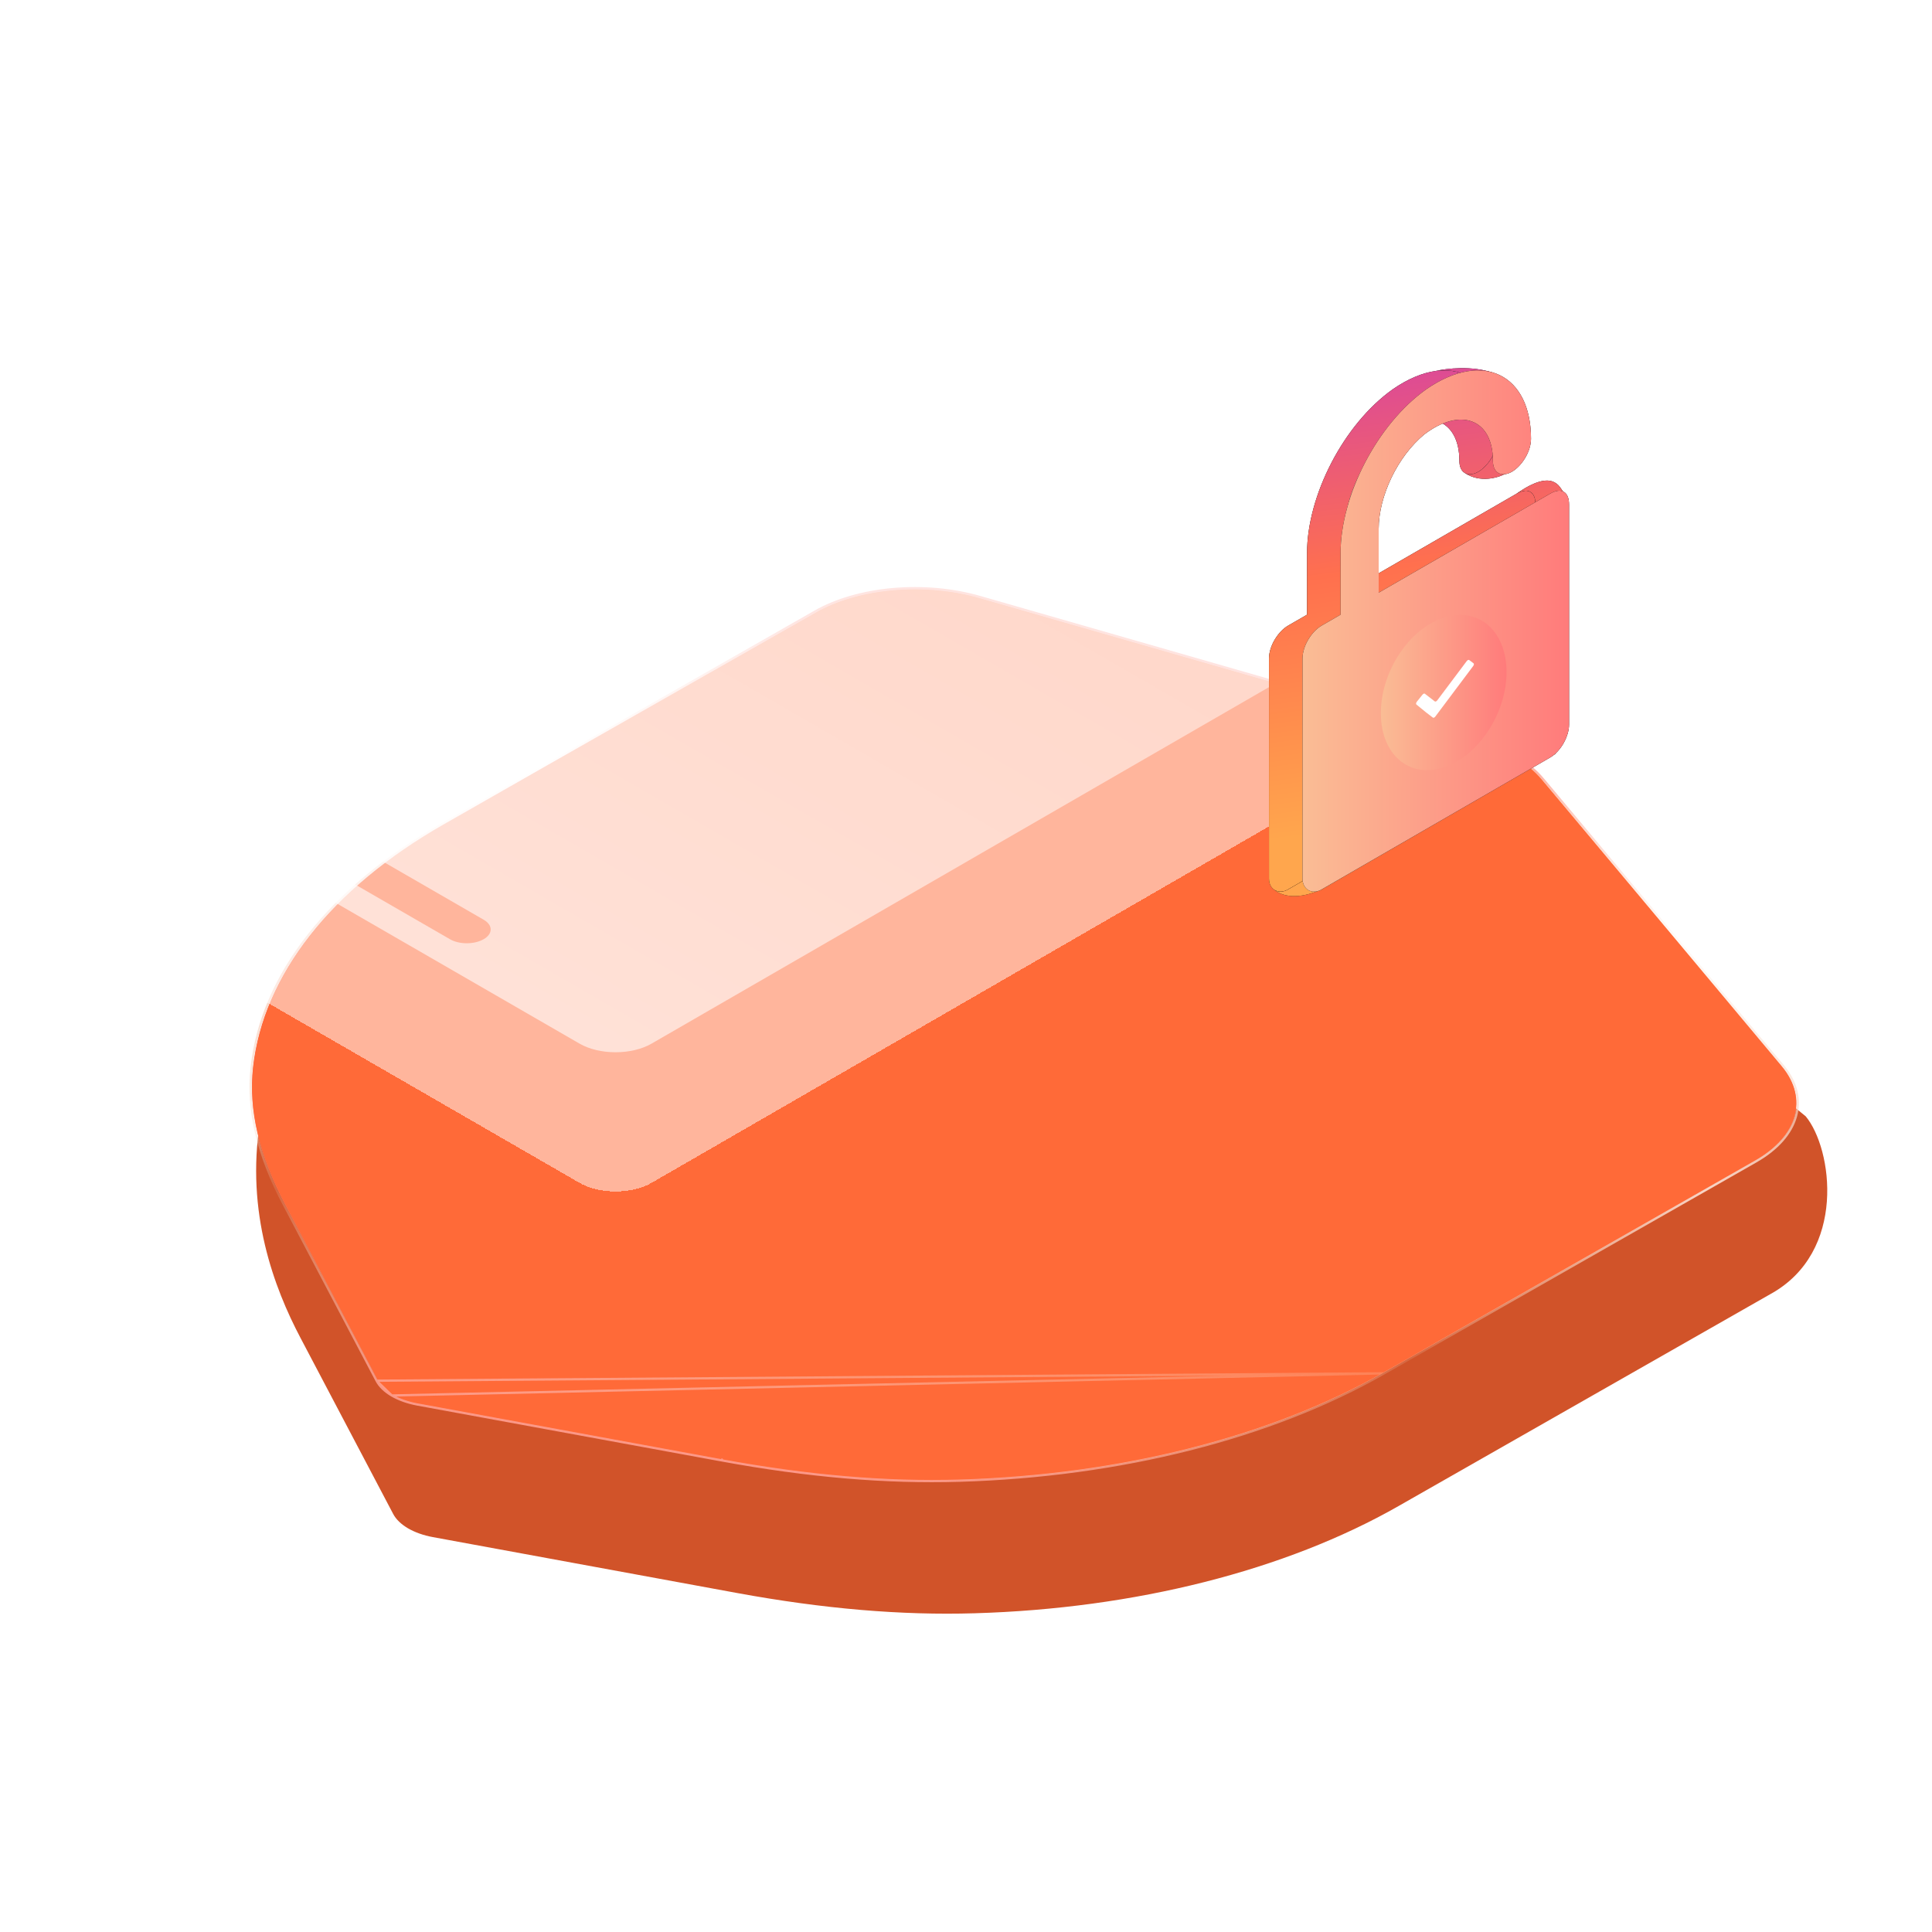
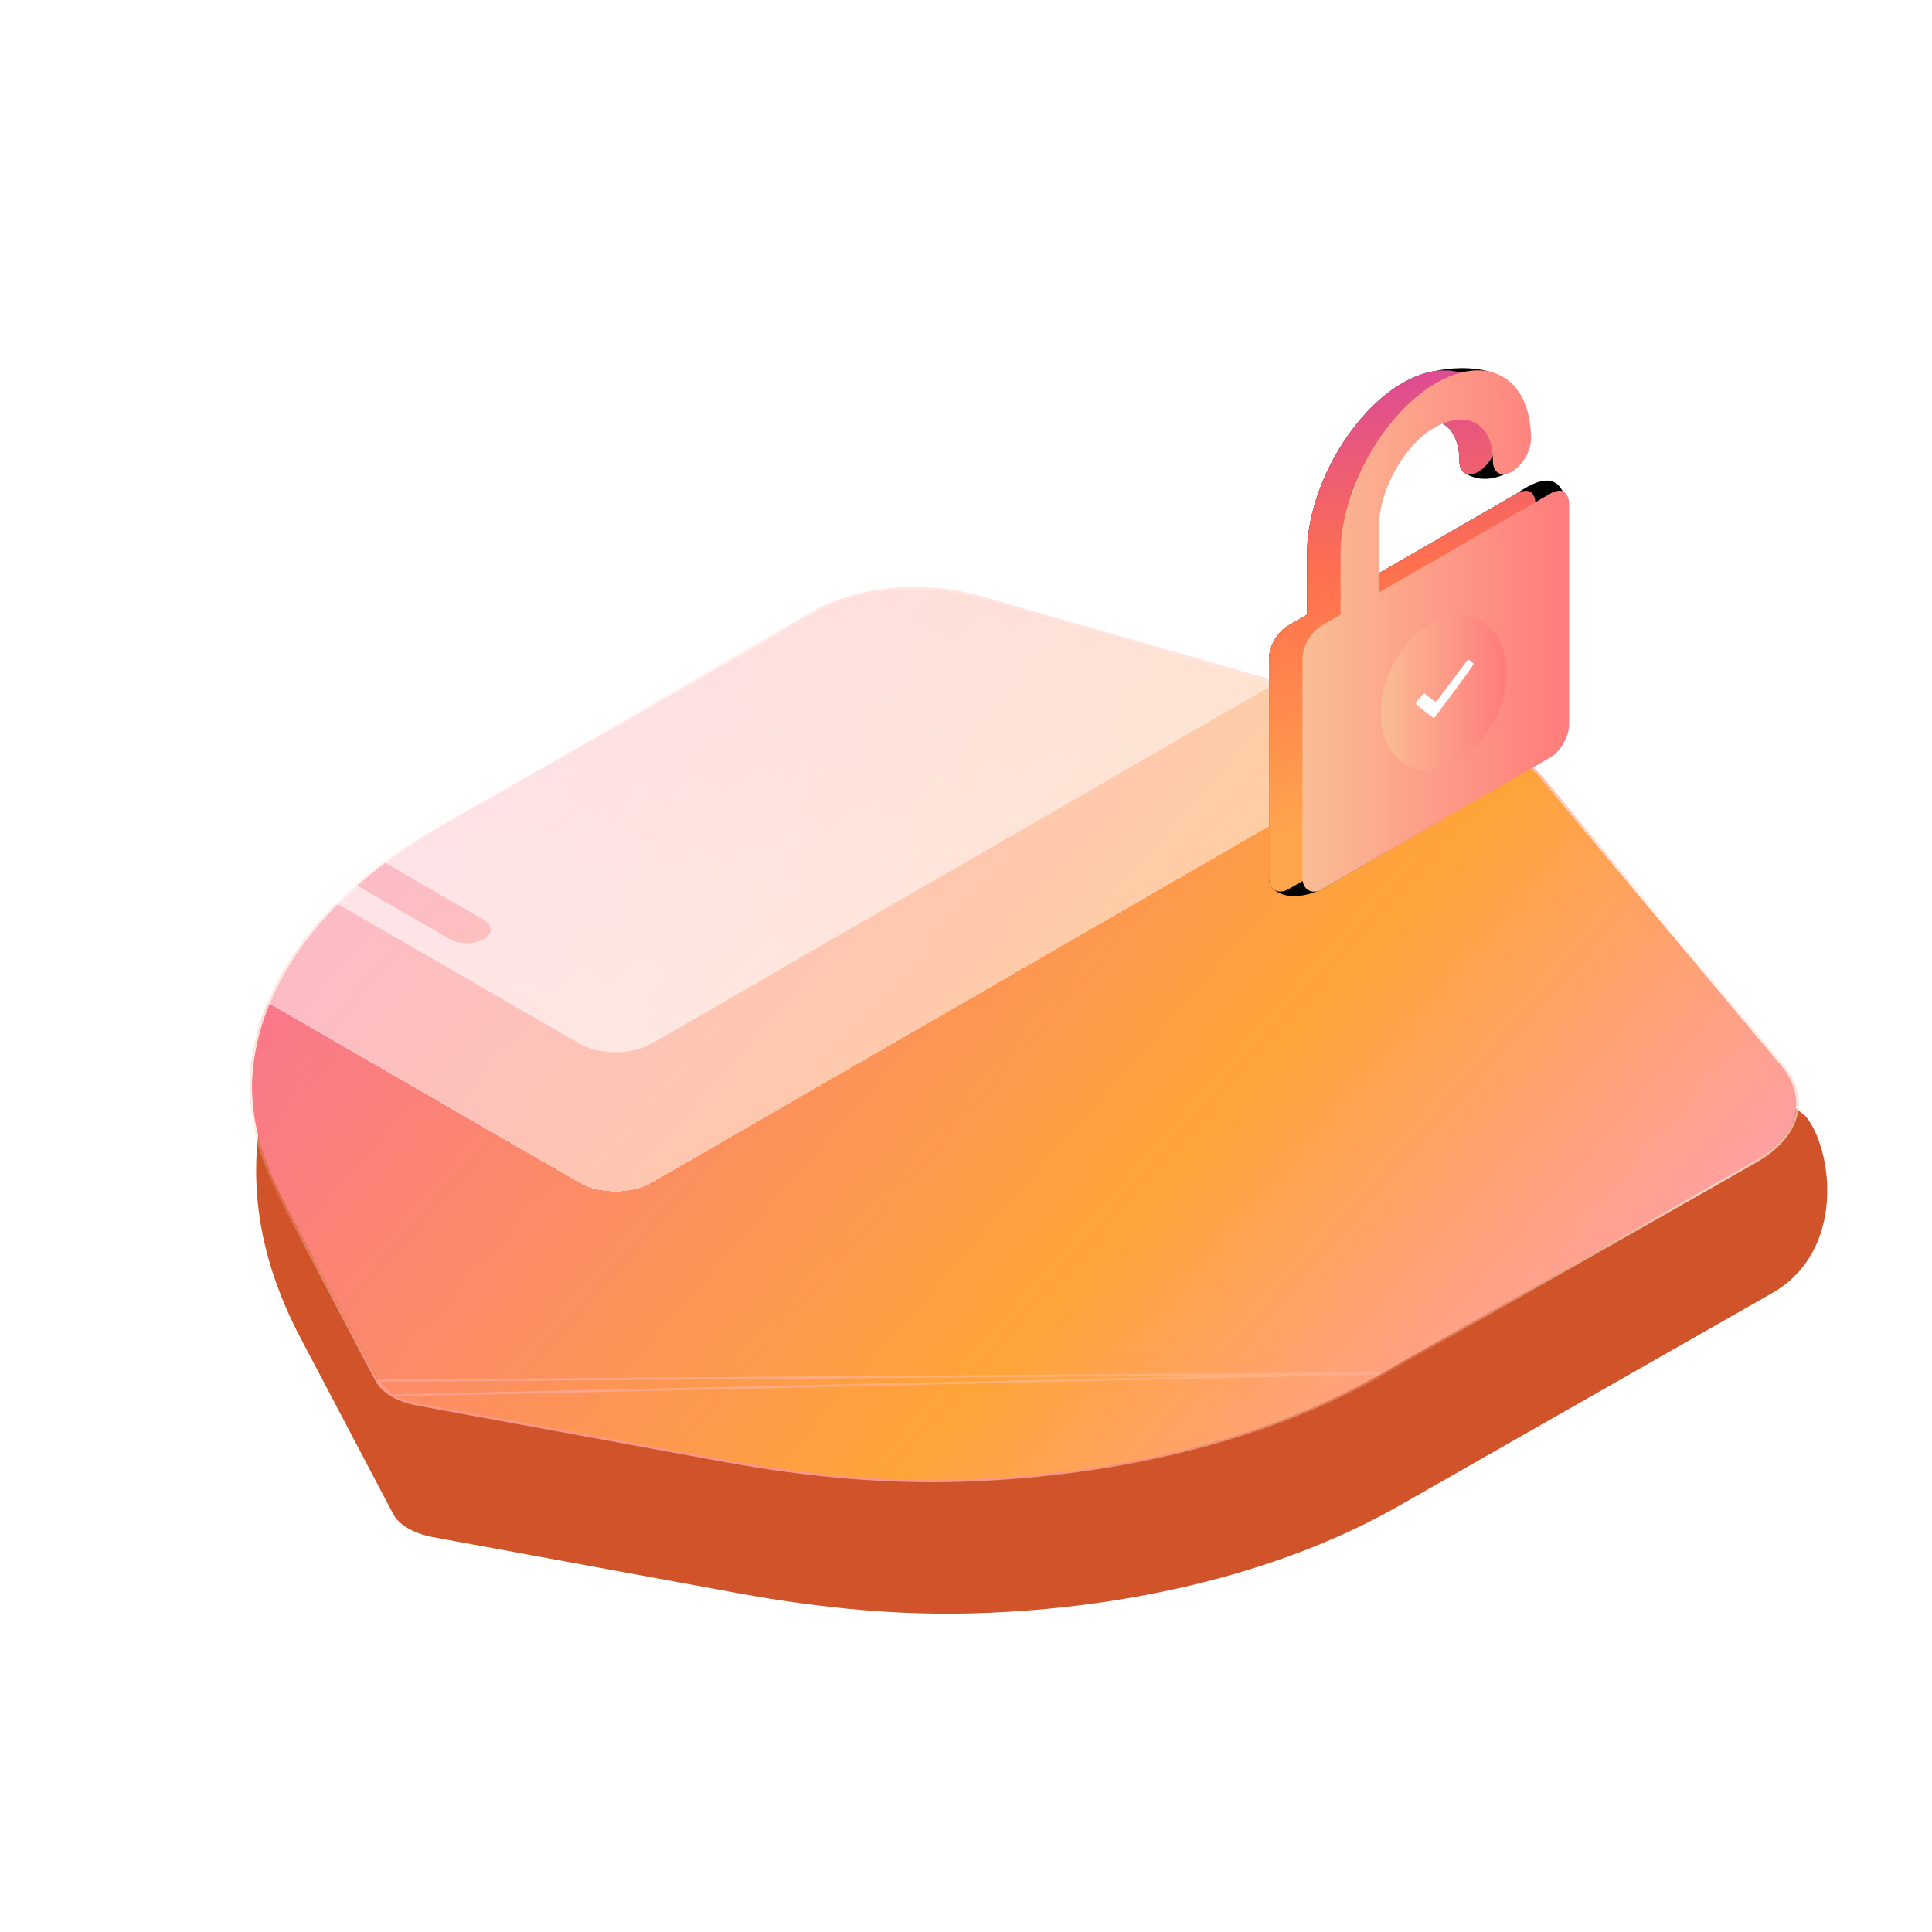
<svg xmlns="http://www.w3.org/2000/svg" width="40" height="40" viewBox="0 0 40 40" fill="none">
  <g clip-path="url(#clip0_174_8418)">
    <g filter="url(#filter0_b_174_8418)">
      <g filter="url(#filter1_bd_174_8418)">
        <path d="M8.447 30.454C8.59 30.537 8.766 30.6 8.961 30.636L15.263 31.794C17.052 32.122 18.659 32.258 20.177 32.213C23.497 32.116 26.614 31.328 28.952 29.995L36.649 25.608C38.246 24.734 37.938 22.588 37.385 21.924L32.236 17.714C31.945 17.36 31.442 17.067 30.825 16.891L20.603 13.953C19.46 13.623 18.094 13.743 17.208 14.249L9.506 18.64C7.17 19.97 5.597 20.122 5.384 22.036C5.084 23.91 5.676 25.478 6.221 26.511L8.14 30.156C8.199 30.269 8.306 30.371 8.447 30.454Z" fill="#D15329" />
      </g>
    </g>
    <g filter="url(#filter2_b_174_8418)">
      <g filter="url(#filter3_bi_174_8418)">
        <path d="M8.447 28.565C8.59 28.648 8.766 28.711 8.961 28.747L15.263 29.904C17.052 30.233 18.659 30.369 20.177 30.324C23.497 30.227 26.614 29.439 28.952 28.106L36.649 23.719C37.537 23.213 37.759 22.426 37.206 21.762L32.236 15.825C31.945 15.47 31.442 15.178 30.825 15.002L20.603 12.064C19.46 11.734 18.094 11.854 17.208 12.36L9.506 16.75C7.17 18.081 5.767 19.868 5.554 21.782C5.457 22.66 5.676 23.589 6.221 24.622L8.14 28.267C8.199 28.38 8.306 28.482 8.447 28.565Z" fill="url(#paint0_linear_174_8418)" />
-         <path d="M8.447 28.565C8.59 28.648 8.766 28.711 8.961 28.747L15.263 29.904C17.052 30.233 18.659 30.369 20.177 30.324C23.497 30.227 26.614 29.439 28.952 28.106L36.649 23.719C37.537 23.213 37.759 22.426 37.206 21.762L32.236 15.825C31.945 15.47 31.442 15.178 30.825 15.002L20.603 12.064C19.46 11.734 18.094 11.854 17.208 12.36L9.506 16.75C7.17 18.081 5.767 19.868 5.554 21.782C5.457 22.66 5.676 23.589 6.221 24.622L8.14 28.267C8.199 28.38 8.306 28.482 8.447 28.565Z" fill="#FF6A38" />
        <path d="M8.427 28.577L8.427 28.577C8.573 28.661 8.752 28.726 8.953 28.763L15.254 29.92L15.263 29.904L15.254 29.92C17.046 30.249 18.656 30.386 20.178 30.341C23.506 30.243 26.629 29.454 28.972 28.118L8.427 28.577ZM8.427 28.577C8.282 28.492 8.173 28.388 8.112 28.271L8.427 28.577ZM36.669 23.731L28.972 28.118L8.112 28.271L6.193 24.627C5.647 23.593 5.428 22.662 5.526 21.781C5.739 19.863 7.145 18.072 9.485 16.739L17.188 12.348C18.083 11.837 19.463 11.716 20.616 12.049L30.838 14.986C31.461 15.164 31.968 15.46 32.262 15.818C32.262 15.818 32.263 15.818 32.263 15.818L37.232 21.755L37.232 21.755C37.791 22.425 37.567 23.219 36.669 23.731C36.669 23.731 36.669 23.731 36.669 23.731Z" stroke="url(#paint1_linear_174_8418)" stroke-width="0.047" stroke-linecap="round" stroke-linejoin="round" />
      </g>
    </g>
    <g filter="url(#filter4_bd_174_8418)">
      <path fill-rule="evenodd" clip-rule="evenodd" d="M6.604 18.896C6.697 18.843 6.823 18.812 6.954 18.812C7.085 18.812 7.21 18.843 7.303 18.896L10.014 20.461C10.107 20.514 10.159 20.587 10.159 20.663C10.159 20.738 10.107 20.811 10.014 20.864C9.921 20.918 9.795 20.948 9.664 20.948C9.533 20.948 9.407 20.918 9.315 20.864L6.604 19.299C6.558 19.273 6.522 19.241 6.497 19.207C6.472 19.172 6.459 19.135 6.459 19.098C6.459 19.06 6.472 19.023 6.497 18.989C6.522 18.954 6.558 18.922 6.604 18.896L6.604 18.896ZM22.348 5.637L2.857 16.89C2.66 17.004 2.55 17.159 2.55 17.319C2.55 17.419 2.592 17.517 2.672 17.603C2.72 17.656 2.782 17.705 2.857 17.748L12.002 23.028C12.199 23.141 12.466 23.205 12.744 23.205C13.023 23.205 13.29 23.141 13.487 23.028L32.978 11.775C33.175 11.661 33.285 11.507 33.286 11.346C33.286 11.185 33.175 11.031 32.979 10.917L31.527 10.079L30.167 10.478C30.074 10.506 29.969 10.515 29.865 10.506C29.762 10.496 29.667 10.468 29.593 10.426L24.684 7.592C24.611 7.549 24.562 7.494 24.546 7.434C24.529 7.375 24.546 7.314 24.594 7.26L25.286 6.476L23.834 5.637C23.637 5.524 23.369 5.46 23.091 5.46C22.812 5.46 22.545 5.524 22.348 5.637ZM30.791 9.654L30.039 9.875L25.638 7.334L26.021 6.9L30.791 9.654Z" fill="white" fill-opacity="0.5" shape-rendering="crispEdges" />
      <path d="M6.604 18.896C6.697 18.843 6.823 18.812 6.954 18.812C7.085 18.812 7.21 18.843 7.303 18.896L10.014 20.461C10.107 20.514 10.159 20.587 10.159 20.663C10.159 20.738 10.107 20.811 10.014 20.864C9.921 20.918 9.795 20.948 9.664 20.948C9.533 20.948 9.407 20.918 9.315 20.864L6.604 19.299C6.558 19.273 6.522 19.241 6.497 19.207C6.472 19.172 6.459 19.135 6.459 19.098C6.459 19.06 6.472 19.023 6.497 18.989C6.522 18.954 6.558 18.922 6.604 18.896L6.604 18.896Z" fill="white" fill-opacity="0.5" shape-rendering="crispEdges" />
      <path d="M30.167 10.478L31.527 10.079L30.791 9.654L30.039 9.875L25.638 7.334L26.021 6.9L25.286 6.476L24.594 7.26C24.546 7.314 24.529 7.375 24.546 7.434C24.562 7.494 24.611 7.549 24.684 7.592L29.593 10.426C29.667 10.468 29.762 10.496 29.865 10.506C29.969 10.515 30.074 10.506 30.167 10.478Z" fill="white" fill-opacity="0.5" shape-rendering="crispEdges" />
      <path d="M2.857 16.89L22.348 5.637C22.545 5.524 22.812 5.46 23.091 5.46C23.369 5.46 23.637 5.524 23.834 5.637L25.286 6.476L26.021 6.9L30.791 9.654L31.527 10.079L32.979 10.917C33.175 11.031 33.286 11.185 33.286 11.346C33.285 11.507 33.175 11.661 32.978 11.775C33.618 11.464 33.551 9.963 33.101 9.584L23.663 4.12L2.55 15.9C2.331 16.392 2.469 17.461 2.672 17.603C2.592 17.517 2.55 17.419 2.55 17.319C2.55 17.159 2.66 17.004 2.857 16.89Z" fill="white" fill-opacity="0.5" shape-rendering="crispEdges" />
    </g>
    <g filter="url(#filter5_b_174_8418)">
      <path fill-rule="evenodd" clip-rule="evenodd" d="M2.857 15.471L22.348 4.218C22.545 4.104 22.812 4.041 23.091 4.041C23.37 4.041 23.637 4.104 23.834 4.218L25.286 5.056L25.035 5.729L30.168 8.659L31.527 8.659L32.979 9.498C33.175 9.611 33.286 9.766 33.286 9.926C33.286 10.087 33.175 10.242 32.978 10.355L13.487 21.609C13.29 21.722 13.023 21.786 12.744 21.786C12.466 21.786 12.199 21.722 12.002 21.609L2.857 16.329C2.66 16.215 2.55 16.061 2.55 15.9C2.55 15.739 2.66 15.585 2.857 15.471ZM6.604 17.477C6.697 17.423 6.823 17.393 6.954 17.393C7.085 17.393 7.21 17.423 7.303 17.477L10.014 19.042C10.107 19.095 10.159 19.168 10.159 19.244C10.159 19.319 10.107 19.392 10.014 19.445C9.921 19.499 9.795 19.529 9.664 19.529C9.533 19.529 9.407 19.499 9.315 19.445L6.604 17.88C6.558 17.854 6.522 17.822 6.497 17.788C6.472 17.753 6.459 17.716 6.459 17.678C6.459 17.641 6.472 17.604 6.497 17.569C6.522 17.535 6.558 17.503 6.604 17.477L6.604 17.477Z" fill="url(#paint2_linear_174_8418)" />
      <path d="M24.877 5.756L24.894 5.711L25.128 5.083L23.732 4.277C23.562 4.179 23.331 4.124 23.091 4.124C22.851 4.124 22.62 4.179 22.451 4.277L2.96 15.53C2.79 15.628 2.695 15.761 2.695 15.9L2.551 15.9L2.695 15.9C2.695 16.039 2.79 16.172 2.959 16.27C2.96 16.27 2.96 16.27 2.96 16.27M24.877 5.756L2.857 16.329L2.96 16.27M24.877 5.756L24.933 5.788L30.067 8.719L30.109 8.743L30.168 8.743L31.467 8.743L24.877 5.756ZM2.96 16.27L12.104 21.549M2.96 16.27L12.104 21.549M12.104 21.549L12.104 21.549L12.104 21.549ZM6.502 17.418L6.502 17.418L6.502 17.418C6.502 17.418 6.502 17.418 6.502 17.418C6.442 17.452 6.395 17.492 6.363 17.537C6.331 17.582 6.314 17.63 6.314 17.678C6.314 17.727 6.331 17.775 6.363 17.82C6.395 17.864 6.442 17.905 6.502 17.939L9.212 19.504C9.332 19.574 9.495 19.613 9.664 19.613C9.834 19.613 9.996 19.574 10.116 19.504C10.236 19.435 10.303 19.341 10.303 19.244C10.303 19.146 10.236 19.052 10.116 18.983L7.406 17.418L7.405 17.417C7.286 17.348 7.123 17.31 6.954 17.31C6.784 17.31 6.622 17.348 6.502 17.418Z" stroke="url(#paint3_linear_174_8418)" stroke-width="0.237" />
    </g>
    <path d="M31.397 10.222L27.849 12.271L27.849 10.951C27.849 10.268 28.244 9.449 28.796 8.993C29.544 8.424 30.215 8.675 30.215 9.54C30.215 9.667 30.257 9.75 30.323 9.79C30.398 9.837 30.503 9.828 30.609 9.767C30.806 9.653 31.003 9.358 31.003 9.084C31.003 8.117 30.474 7.578 29.727 7.68C29.453 7.718 29.151 7.841 28.835 8.06C27.81 8.789 27.061 10.268 27.061 11.451L27.061 12.726L26.667 12.954C26.47 13.068 26.273 13.363 26.273 13.636L26.273 18.189C26.273 18.297 26.317 18.38 26.386 18.424C26.461 18.473 26.564 18.476 26.667 18.416L31.397 15.685C31.634 15.548 31.792 15.23 31.792 15.002L31.792 10.45C31.792 10.177 31.634 10.086 31.397 10.222ZM29.426 14.41L29.426 15.002C29.426 15.275 29.268 15.548 29.032 15.685C28.796 15.822 28.638 15.73 28.638 15.457L28.638 14.866C28.401 14.82 28.244 14.638 28.244 14.319C28.244 13.727 28.717 13.045 29.229 12.885C29.505 12.817 29.742 12.954 29.82 13.227C29.899 13.591 29.702 14.069 29.426 14.41Z" fill="black" />
    <path d="M31.397 10.222L27.849 12.271L27.849 10.951C27.849 10.268 28.244 9.449 28.796 8.993C29.544 8.424 30.215 8.675 30.215 9.54C30.215 9.667 30.257 9.75 30.323 9.79C30.398 9.837 30.503 9.828 30.609 9.767C30.806 9.653 31.003 9.358 31.003 9.084C31.003 8.117 30.474 7.578 29.727 7.68C29.453 7.718 29.151 7.841 28.835 8.06C27.81 8.789 27.061 10.268 27.061 11.451L27.061 12.726L26.667 12.954C26.47 13.068 26.273 13.363 26.273 13.636L26.273 18.189C26.273 18.297 26.317 18.38 26.386 18.424C26.461 18.473 26.564 18.476 26.667 18.416L31.397 15.685C31.634 15.548 31.792 15.23 31.792 15.002L31.792 10.45C31.792 10.177 31.634 10.086 31.397 10.222ZM29.426 14.41L29.426 15.002C29.426 15.275 29.268 15.548 29.032 15.685C28.796 15.822 28.638 15.73 28.638 15.457L28.638 14.866C28.401 14.82 28.244 14.638 28.244 14.319C28.244 13.727 28.717 13.045 29.229 12.885C29.505 12.817 29.742 12.954 29.82 13.227C29.899 13.591 29.702 14.069 29.426 14.41Z" fill="url(#paint4_linear_174_8418)" />
    <path d="M26.667 18.416C26.564 18.476 26.461 18.473 26.386 18.424C26.549 18.562 26.881 18.631 27.358 18.416L32.201 15.608L32.361 10.178C32.29 10.089 32.157 9.688 31.397 10.222C31.634 10.086 31.792 10.177 31.792 10.45L31.792 15.002C31.792 15.23 31.634 15.548 31.397 15.685L26.667 18.416Z" fill="black" />
-     <path d="M26.667 18.416C26.564 18.476 26.461 18.473 26.386 18.424C26.549 18.562 26.881 18.631 27.358 18.416L32.201 15.608L32.361 10.178C32.29 10.089 32.157 9.688 31.397 10.222C31.634 10.086 31.792 10.177 31.792 10.45L31.792 15.002C31.792 15.23 31.634 15.548 31.397 15.685L26.667 18.416Z" fill="url(#paint5_linear_174_8418)" />
    <path d="M31.003 9.084C31.003 9.358 30.806 9.653 30.609 9.767C30.503 9.828 30.398 9.837 30.323 9.79C30.643 10.007 31.026 9.89 31.177 9.804L30.919 7.721C30.478 7.564 29.94 7.629 29.727 7.68C30.474 7.578 31.003 8.117 31.003 9.084Z" fill="black" />
-     <path d="M31.003 9.084C31.003 9.358 30.806 9.653 30.609 9.767C30.503 9.828 30.398 9.837 30.323 9.79C30.643 10.007 31.026 9.89 31.177 9.804L30.919 7.721C30.478 7.564 29.94 7.629 29.727 7.68C30.474 7.578 31.003 8.117 31.003 9.084Z" fill="url(#paint6_linear_174_8418)" />
-     <path d="M32.092 10.222L28.544 12.271L28.544 10.951C28.544 10.268 28.938 9.449 29.49 8.993C30.239 8.424 30.909 8.675 30.909 9.54C30.909 9.813 31.106 9.881 31.303 9.767C31.5 9.653 31.698 9.358 31.698 9.084C31.698 7.764 30.712 7.241 29.529 8.06C28.504 8.789 27.755 10.268 27.755 11.451L27.755 12.726L27.361 12.954C27.164 13.068 26.967 13.363 26.967 13.636L26.967 18.189C26.967 18.416 27.164 18.53 27.361 18.416L32.092 15.685C32.328 15.548 32.486 15.23 32.486 15.002L32.486 10.45C32.486 10.177 32.328 10.086 32.092 10.222ZM30.121 14.41L30.121 15.002C30.121 15.275 29.963 15.548 29.726 15.685C29.49 15.822 29.332 15.73 29.332 15.457L29.332 14.866C29.096 14.82 28.938 14.638 28.938 14.319C28.938 13.727 29.411 13.045 29.924 12.885C30.199 12.817 30.436 12.954 30.515 13.227C30.594 13.591 30.396 14.069 30.121 14.41Z" fill="black" />
    <path d="M32.092 10.222L28.544 12.271L28.544 10.951C28.544 10.268 28.938 9.449 29.49 8.993C30.239 8.424 30.909 8.675 30.909 9.54C30.909 9.813 31.106 9.881 31.303 9.767C31.5 9.653 31.698 9.358 31.698 9.084C31.698 7.764 30.712 7.241 29.529 8.06C28.504 8.789 27.755 10.268 27.755 11.451L27.755 12.726L27.361 12.954C27.164 13.068 26.967 13.363 26.967 13.636L26.967 18.189C26.967 18.416 27.164 18.53 27.361 18.416L32.092 15.685C32.328 15.548 32.486 15.23 32.486 15.002L32.486 10.45C32.486 10.177 32.328 10.086 32.092 10.222ZM30.121 14.41L30.121 15.002C30.121 15.275 29.963 15.548 29.726 15.685C29.49 15.822 29.332 15.73 29.332 15.457L29.332 14.866C29.096 14.82 28.938 14.638 28.938 14.319C28.938 13.727 29.411 13.045 29.924 12.885C30.199 12.817 30.436 12.954 30.515 13.227C30.594 13.591 30.396 14.069 30.121 14.41Z" fill="url(#paint7_linear_174_8418)" />
    <path d="M29.885 12.789C30.603 12.553 31.188 13.054 31.191 13.909C31.194 14.764 30.612 15.651 29.894 15.887C29.176 16.124 28.591 15.623 28.589 14.768C28.588 13.913 29.165 13.027 29.885 12.789Z" fill="url(#paint8_linear_174_8418)" />
-     <path fill-rule="evenodd" clip-rule="evenodd" d="M30.418 13.665C30.406 13.656 30.383 13.666 30.367 13.687L29.757 14.5C29.741 14.521 29.718 14.531 29.706 14.522L29.5 14.363C29.494 14.358 29.486 14.358 29.476 14.362C29.467 14.366 29.457 14.374 29.449 14.385L29.332 14.531C29.324 14.542 29.32 14.553 29.318 14.563C29.317 14.573 29.32 14.582 29.326 14.587L29.532 14.755C29.544 14.765 29.564 14.78 29.577 14.789L29.666 14.857C29.678 14.866 29.701 14.857 29.717 14.835L30.501 13.789C30.517 13.768 30.52 13.742 30.508 13.733L30.418 13.665Z" fill="white" />
+     <path fill-rule="evenodd" clip-rule="evenodd" d="M30.418 13.665C30.406 13.656 30.383 13.666 30.367 13.687L29.757 14.5C29.741 14.521 29.718 14.531 29.706 14.522L29.5 14.363C29.494 14.358 29.486 14.358 29.476 14.362C29.467 14.366 29.457 14.374 29.449 14.385L29.332 14.531C29.324 14.542 29.32 14.553 29.318 14.563C29.317 14.573 29.32 14.582 29.326 14.587L29.532 14.755C29.544 14.765 29.564 14.78 29.577 14.789L29.666 14.857C29.678 14.866 29.701 14.857 29.717 14.835C30.517 13.768 30.52 13.742 30.508 13.733L30.418 13.665Z" fill="white" />
  </g>
  <defs>
    <filter id="filter0_b_174_8418" x="0.036" y="8.501" width="43.063" height="28.988" filterUnits="userSpaceOnUse" color-interpolation-filters="sRGB">
      <feFlood flood-opacity="0" result="BackgroundImageFix" />
      <feGaussianBlur in="BackgroundImageFix" stdDeviation="2.634" />
      <feComposite in2="SourceAlpha" operator="in" result="effect1_backgroundBlur_174_8418" />
      <feBlend mode="normal" in="SourceGraphic" in2="effect1_backgroundBlur_174_8418" result="shape" />
    </filter>
    <filter id="filter1_bd_174_8418" x="-1.231" y="8.422" width="45.597" height="31.522" filterUnits="userSpaceOnUse" color-interpolation-filters="sRGB">
      <feFlood flood-opacity="0" result="BackgroundImageFix" />
      <feGaussianBlur in="BackgroundImageFix" stdDeviation="1.18" />
      <feComposite in2="SourceAlpha" operator="in" result="effect1_backgroundBlur_174_8418" />
      <feColorMatrix in="SourceAlpha" type="matrix" values="0 0 0 0 0 0 0 0 0 0 0 0 0 0 0 0 0 0 127 0" result="hardAlpha" />
      <feOffset dy="1.188" />
      <feGaussianBlur stdDeviation="3.267" />
      <feComposite in2="hardAlpha" operator="out" />
      <feColorMatrix type="matrix" values="0 0 0 0 1 0 0 0 0 0.58 0 0 0 0 0.344 0 0 0 0.39 0" />
      <feBlend mode="normal" in2="effect1_backgroundBlur_174_8418" result="effect2_dropShadow_174_8418" />
      <feBlend mode="normal" in="SourceGraphic" in2="effect2_dropShadow_174_8418" result="shape" />
    </filter>
    <filter id="filter2_b_174_8418" x="-5.061" y="1.311" width="53.161" height="39.59" filterUnits="userSpaceOnUse" color-interpolation-filters="sRGB">
      <feFlood flood-opacity="0" result="BackgroundImageFix" />
      <feGaussianBlur in="BackgroundImageFix" stdDeviation="5.267" />
      <feComposite in2="SourceAlpha" operator="in" result="effect1_backgroundBlur_174_8418" />
      <feBlend mode="normal" in="SourceGraphic" in2="effect1_backgroundBlur_174_8418" result="shape" />
    </filter>
    <filter id="filter3_bi_174_8418" x="3.114" y="9.486" width="36.811" height="23.241" filterUnits="userSpaceOnUse" color-interpolation-filters="sRGB">
      <feFlood flood-opacity="0" result="BackgroundImageFix" />
      <feGaussianBlur in="BackgroundImageFix" stdDeviation="1.18" />
      <feComposite in2="SourceAlpha" operator="in" result="effect1_backgroundBlur_174_8418" />
      <feBlend mode="normal" in="SourceGraphic" in2="effect1_backgroundBlur_174_8418" result="shape" />
      <feColorMatrix in="SourceAlpha" type="matrix" values="0 0 0 0 0 0 0 0 0 0 0 0 0 0 0 0 0 0 127 0" result="hardAlpha" />
      <feOffset dx="-0.315" dy="0.315" />
      <feGaussianBlur stdDeviation="0.787" />
      <feComposite in2="hardAlpha" operator="arithmetic" k2="-1" k3="1" />
      <feColorMatrix type="matrix" values="0 0 0 0 1 0 0 0 0 1 0 0 0 0 1 0 0 0 0.3 0" />
      <feBlend mode="normal" in2="shape" result="effect2_innerShadow_174_8418" />
    </filter>
    <filter id="filter4_bd_174_8418" x="0.329" y="2.203" width="35.229" height="24.575" filterUnits="userSpaceOnUse" color-interpolation-filters="sRGB">
      <feFlood flood-opacity="0" result="BackgroundImageFix" />
      <feGaussianBlur in="BackgroundImageFix" stdDeviation="0.958" />
      <feComposite in2="SourceAlpha" operator="in" result="effect1_backgroundBlur_174_8418" />
      <feColorMatrix in="SourceAlpha" type="matrix" values="0 0 0 0 0 0 0 0 0 0 0 0 0 0 0 0 0 0 127 0" result="hardAlpha" />
      <feOffset dy="1.464" />
      <feGaussianBlur stdDeviation="1.055" />
      <feComposite in2="hardAlpha" operator="out" />
      <feColorMatrix type="matrix" values="0 0 0 0 0.733 0 0 0 0 0.096 0 0 0 0 0.055 0 0 0 0.8 0" />
      <feBlend mode="normal" in2="effect1_backgroundBlur_174_8418" result="effect2_dropShadow_174_8418" />
      <feBlend mode="normal" in="SourceGraphic" in2="effect2_dropShadow_174_8418" result="shape" />
    </filter>
    <filter id="filter5_b_174_8418" x="1.623" y="3.114" width="32.589" height="19.598" filterUnits="userSpaceOnUse" color-interpolation-filters="sRGB">
      <feFlood flood-opacity="0" result="BackgroundImageFix" />
      <feGaussianBlur in="BackgroundImageFix" stdDeviation="0.463" />
      <feComposite in2="SourceAlpha" operator="in" result="effect1_backgroundBlur_174_8418" />
      <feBlend mode="normal" in="SourceGraphic" in2="effect1_backgroundBlur_174_8418" result="shape" />
    </filter>
    <linearGradient id="paint0_linear_174_8418" x1="3.404" y1="23.397" x2="22.385" y2="40.033" gradientUnits="userSpaceOnUse">
      <stop stop-color="#F9788B" />
      <stop offset="0.641" stop-color="#FFA438" />
      <stop offset="1" stop-color="#FFA0A0" />
    </linearGradient>
    <linearGradient id="paint1_linear_174_8418" x1="21.257" y1="13.235" x2="18.646" y2="30.66" gradientUnits="userSpaceOnUse">
      <stop stop-color="#FF9789" />
      <stop offset="0.214" stop-color="#F8D8C6" stop-opacity="0.15" />
      <stop offset="0.5" stop-color="#F8D5C6" />
      <stop offset="0.75" stop-color="#F8DBC6" stop-opacity="0.15" />
      <stop offset="1" stop-color="#FF9789" />
    </linearGradient>
    <linearGradient id="paint2_linear_174_8418" x1="28.406" y1="6.858" x2="17.676" y2="25.444" gradientUnits="userSpaceOnUse">
      <stop stop-color="white" stop-opacity="0.4" />
      <stop offset="1" stop-color="white" stop-opacity="0.6" />
    </linearGradient>
    <linearGradient id="paint3_linear_174_8418" x1="15.48" y1="9.247" x2="16.833" y2="15.835" gradientUnits="userSpaceOnUse">
      <stop stop-color="white" stop-opacity="0.43" />
      <stop offset="0.847" stop-color="white" stop-opacity="0.44" />
      <stop offset="1" stop-color="white" stop-opacity="0" />
    </linearGradient>
    <linearGradient id="paint4_linear_174_8418" x1="31.546" y1="6.058" x2="32.931" y2="16.535" gradientUnits="userSpaceOnUse">
      <stop stop-color="#D23FAC" />
      <stop offset="0.5" stop-color="#FF704E" />
      <stop offset="1" stop-color="#FFA64D" />
    </linearGradient>
    <linearGradient id="paint5_linear_174_8418" x1="31.546" y1="6.058" x2="32.931" y2="16.535" gradientUnits="userSpaceOnUse">
      <stop stop-color="#D23FAC" />
      <stop offset="0.5" stop-color="#FF704E" />
      <stop offset="1" stop-color="#FFA64D" />
    </linearGradient>
    <linearGradient id="paint6_linear_174_8418" x1="31.546" y1="6.058" x2="32.931" y2="16.535" gradientUnits="userSpaceOnUse">
      <stop stop-color="#D23FAC" />
      <stop offset="0.5" stop-color="#FF704E" />
      <stop offset="1" stop-color="#FFA64D" />
    </linearGradient>
    <linearGradient id="paint7_linear_174_8418" x1="26.967" y1="14.086" x2="32.486" y2="14.086" gradientUnits="userSpaceOnUse">
      <stop stop-color="#FABD95" />
      <stop offset="1" stop-color="#FF7B7B" />
    </linearGradient>
    <linearGradient id="paint8_linear_174_8418" x1="28.589" y1="13.99" x2="31.191" y2="13.99" gradientUnits="userSpaceOnUse">
      <stop stop-color="#FABD95" />
      <stop offset="1" stop-color="#FF7B7B" />
    </linearGradient>
    <clipPath id="clip0_174_8418">
      <rect width="40" height="40" fill="white" />
    </clipPath>
  </defs>
</svg>